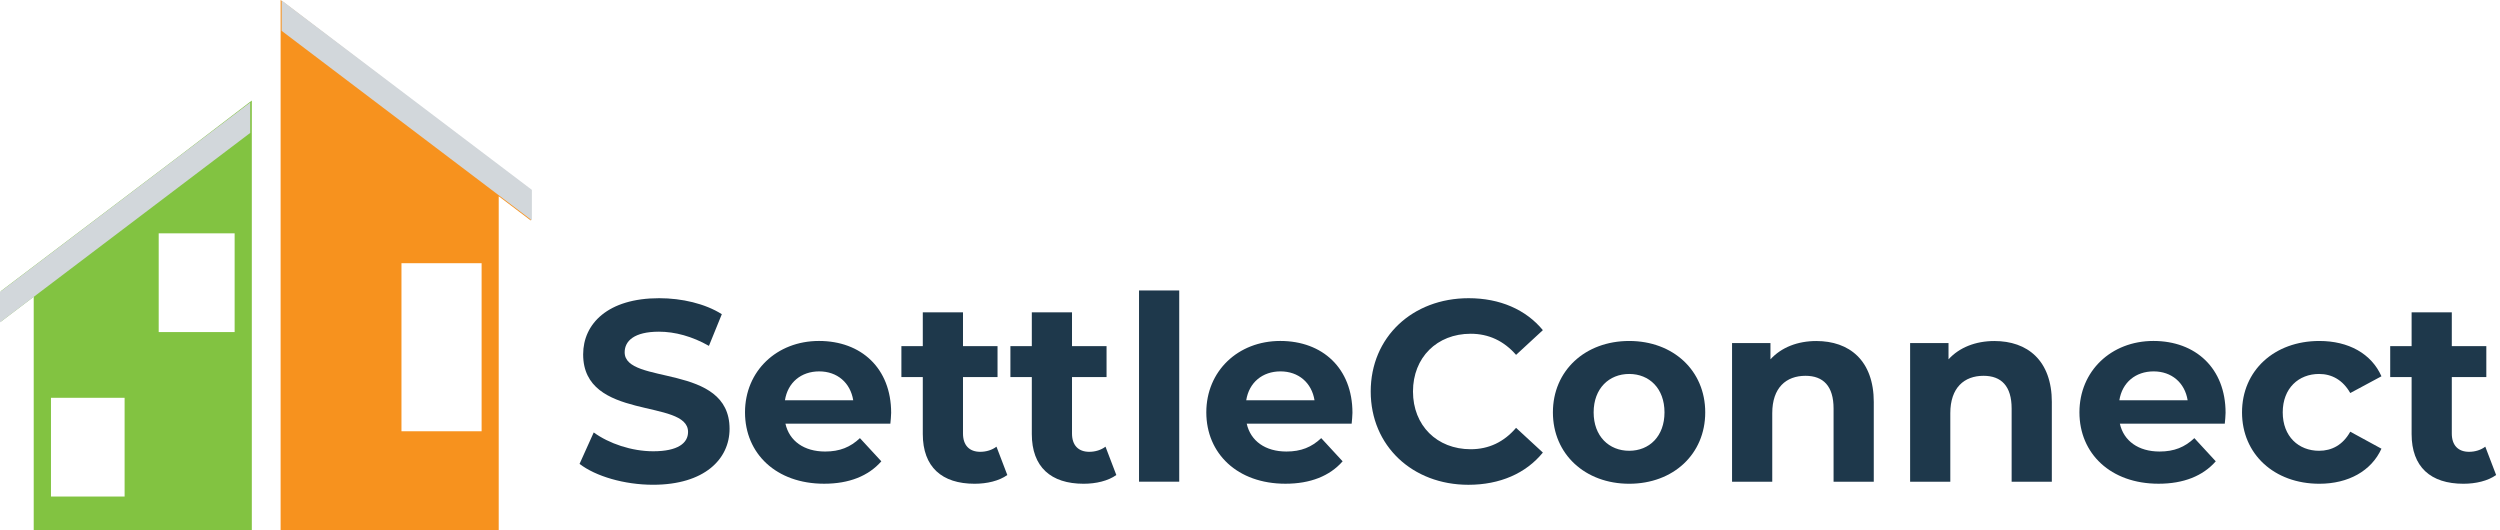
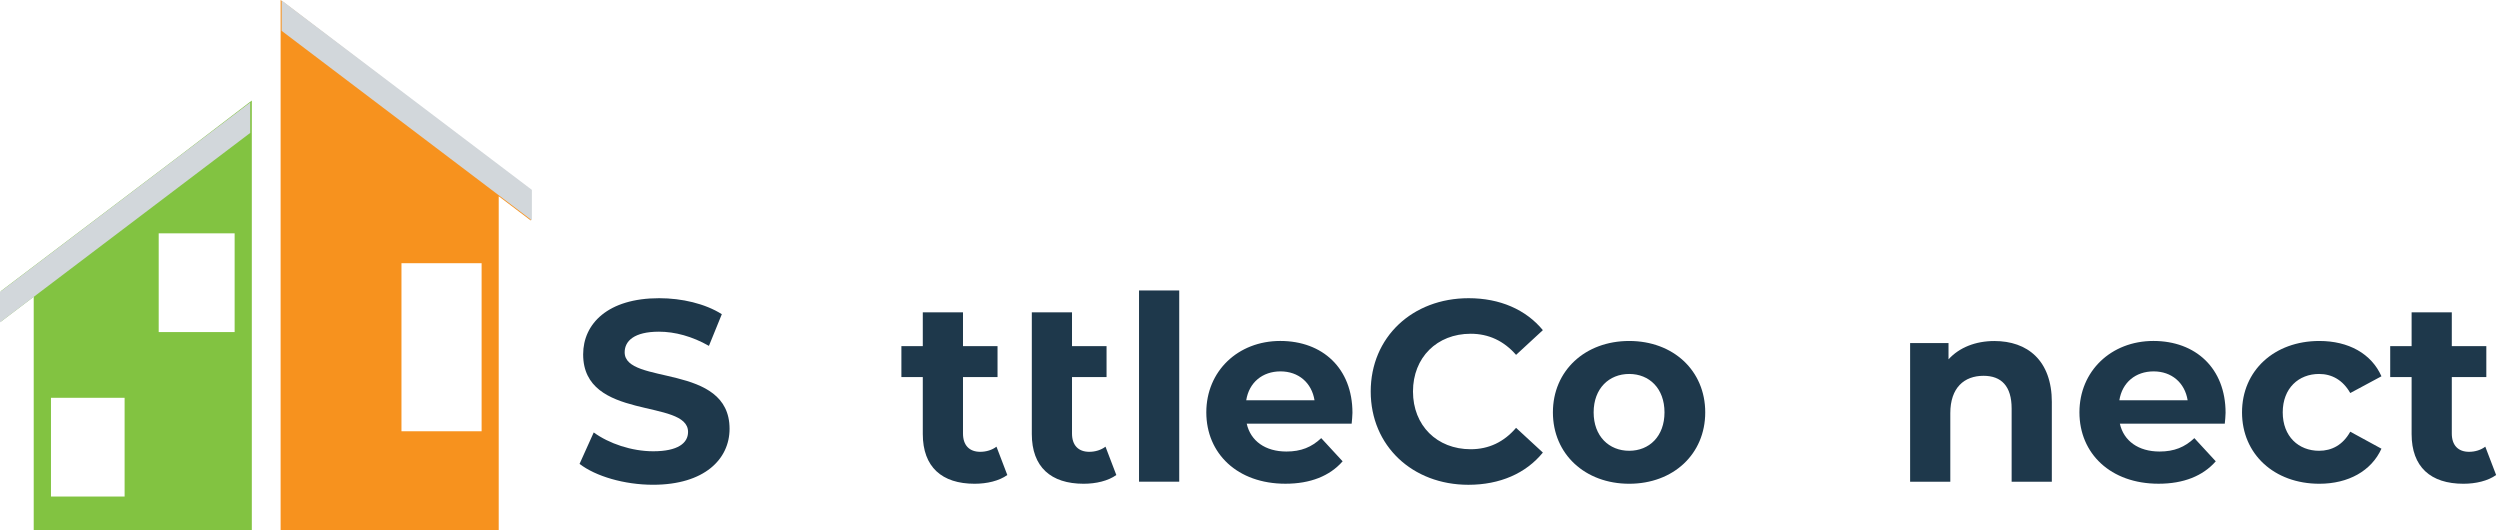
<svg xmlns="http://www.w3.org/2000/svg" width="283" height="60" viewBox="0 0 283 60" fill="none">
  <g clip-path="url(#clip0_5_44)">
    <path d="M65.605 52.513L67.21 48.953C68.933 50.208 71.498 51.084 73.949 51.084C76.748 51.084 77.888 50.15 77.888 48.896C77.888 45.074 66.013 47.7 66.013 40.115C66.013 36.644 68.813 33.756 74.62 33.756C77.188 33.756 79.813 34.368 81.71 35.565L80.251 39.153C78.354 38.073 76.4 37.547 74.591 37.547C71.792 37.547 70.712 38.598 70.712 39.881C70.712 43.643 82.587 41.047 82.587 48.545C82.587 51.959 79.756 54.875 73.923 54.875C70.684 54.875 67.419 53.913 65.608 52.513H65.605Z" fill="#1E384B" />
-     <path d="M100.787 47.962H88.912C89.349 49.916 91.011 51.113 93.405 51.113C95.068 51.113 96.264 50.616 97.344 49.596L99.767 52.221C98.307 53.884 96.119 54.758 93.291 54.758C87.863 54.758 84.335 51.344 84.335 46.677C84.335 42.009 87.923 38.596 92.708 38.596C97.493 38.596 100.878 41.689 100.878 46.734C100.878 47.085 100.821 47.58 100.789 47.959L100.787 47.962ZM88.855 45.309H96.585C96.264 43.326 94.776 42.041 92.734 42.041C90.691 42.041 89.174 43.295 88.855 45.309Z" fill="#1E384B" />
    <path d="M114.03 53.77C113.096 54.441 111.724 54.761 110.325 54.761C106.62 54.761 104.46 52.864 104.46 49.131V42.683H102.038V39.181H104.46V35.359H109.011V39.181H112.921V42.683H109.011V49.074C109.011 50.416 109.739 51.145 110.965 51.145C111.636 51.145 112.307 50.942 112.801 50.562L114.027 53.77H114.03Z" fill="#1E384B" />
-     <path d="M126.37 53.77C125.436 54.441 124.065 54.761 122.665 54.761C118.96 54.761 116.801 52.864 116.801 49.131V42.683H114.378V39.181H116.801V35.359H121.351V39.181H125.262V42.683H121.351V49.074C121.351 50.416 122.08 51.145 123.305 51.145C123.976 51.145 124.648 50.942 125.142 50.562L126.367 53.77H126.37Z" fill="#1E384B" />
+     <path d="M126.37 53.77C125.436 54.441 124.065 54.761 122.665 54.761C118.96 54.761 116.801 52.864 116.801 49.131V42.683V39.181H116.801V35.359H121.351V39.181H125.262V42.683H121.351V49.074C121.351 50.416 122.08 51.145 123.305 51.145C123.976 51.145 124.648 50.942 125.142 50.562L126.367 53.77H126.37Z" fill="#1E384B" />
    <path d="M128.938 32.88H133.489V54.527H128.938V32.88Z" fill="#1E384B" />
    <path d="M153.005 47.962H141.13C141.567 49.916 143.23 51.113 145.624 51.113C147.286 51.113 148.483 50.616 149.563 49.596L151.985 52.221C150.526 53.884 148.337 54.758 145.509 54.758C140.082 54.758 136.554 51.344 136.554 46.677C136.554 42.009 140.142 38.596 144.927 38.596C149.712 38.596 153.097 41.689 153.097 46.734C153.097 47.085 153.039 47.58 153.008 47.959L153.005 47.962ZM141.073 45.309H148.803C148.483 43.326 146.995 42.041 144.952 42.041C142.91 42.041 141.393 43.295 141.073 45.309Z" fill="#1E384B" />
    <path d="M155.165 44.317C155.165 38.161 159.89 33.756 166.251 33.756C169.782 33.756 172.727 35.039 174.652 37.373L171.619 40.172C170.248 38.598 168.525 37.781 166.485 37.781C162.663 37.781 159.95 40.467 159.95 44.317C159.95 48.168 162.663 50.853 166.485 50.853C168.528 50.853 170.248 50.036 171.619 48.431L174.652 51.23C172.727 53.593 169.779 54.878 166.223 54.878C159.892 54.878 155.165 50.473 155.165 44.317Z" fill="#1E384B" />
    <path d="M175.789 46.68C175.789 41.955 179.437 38.598 184.425 38.598C189.413 38.598 193.032 41.952 193.032 46.68C193.032 51.407 189.415 54.761 184.425 54.761C179.434 54.761 175.789 51.407 175.789 46.68ZM188.421 46.68C188.421 43.966 186.699 42.332 184.425 42.332C182.151 42.332 180.4 43.966 180.4 46.68C180.4 49.394 182.151 51.028 184.425 51.028C186.699 51.028 188.421 49.394 188.421 46.68Z" fill="#1E384B" />
-     <path d="M212.111 45.543V54.53H207.56V46.245C207.56 43.706 206.395 42.541 204.381 42.541C202.193 42.541 200.619 43.883 200.619 46.771V54.532H196.068V38.838H200.416V40.675C201.642 39.333 203.478 38.604 205.609 38.604C209.314 38.604 212.114 40.764 212.114 45.548L212.111 45.543Z" fill="#1E384B" />
    <path d="M232.267 45.543V54.53H227.717V46.245C227.717 43.706 226.551 42.541 224.537 42.541C222.349 42.541 220.775 43.883 220.775 46.771V54.532H216.225V38.838H220.572V40.675C221.798 39.333 223.635 38.604 225.766 38.604C229.471 38.604 232.27 40.764 232.27 45.548L232.267 45.543Z" fill="#1E384B" />
    <path d="M251.843 47.962H239.969C240.406 49.916 242.068 51.113 244.462 51.113C246.125 51.113 247.321 50.616 248.401 49.596L250.824 52.221C249.364 53.884 247.176 54.758 244.348 54.758C238.92 54.758 235.392 51.344 235.392 46.677C235.392 42.009 238.98 38.596 243.765 38.596C248.55 38.596 251.935 41.689 251.935 46.734C251.935 47.085 251.878 47.58 251.846 47.959L251.843 47.962ZM239.911 45.309H247.641C247.321 43.326 245.833 42.041 243.791 42.041C241.748 42.041 240.231 43.295 239.911 45.309Z" fill="#1E384B" />
    <path d="M253.797 46.68C253.797 41.955 257.445 38.598 262.55 38.598C265.847 38.598 268.443 40.027 269.58 42.595L266.049 44.492C265.204 43.003 263.95 42.332 262.519 42.332C260.213 42.332 258.405 43.937 258.405 46.68C258.405 49.422 260.213 51.028 262.519 51.028C263.947 51.028 265.204 50.385 266.049 48.868L269.58 50.793C268.443 53.301 265.847 54.761 262.55 54.761C257.445 54.761 253.797 51.407 253.797 46.68Z" fill="#1E384B" />
    <path d="M282.563 53.77C281.629 54.441 280.258 54.761 278.858 54.761C275.153 54.761 272.994 52.864 272.994 49.131V42.683H270.571V39.181H272.994V35.359H277.544V39.181H281.452V42.683H277.544V49.074C277.544 50.416 278.273 51.145 279.498 51.145C280.17 51.145 280.841 50.942 281.335 50.562L282.561 53.77H282.563Z" fill="#1E384B" />
    <path d="M0.089 32.965V36.413L3.816 33.588V59.997H28.506V11.381L20.468 17.534L0.089 32.965ZM14.106 56.206H5.77V45.034H14.106V56.206ZM26.561 37.587H17.965V26.415H26.561V37.587Z" fill="#82C341" />
    <path d="M45.7 10.621L31.765 0V60H56.455V22.216L60.089 24.967V21.519L45.7 10.621ZM54.518 48.819H45.446V29.791H54.518V48.819Z" fill="#F7921E" />
    <g style="mix-blend-mode:multiply">
      <path d="M0 36.496L28.323 15.046V11.598L0 33.045V36.496Z" fill="#D2D7DB" />
    </g>
    <g style="mix-blend-mode:multiply">
      <path d="M60.209 24.944L31.885 3.494V0.046L60.209 21.493V24.944Z" fill="#D2D7DB" />
    </g>
  </g>
  <defs>
    <clipPath id="clip0_5_44">
      <rect width="282.563" height="60" fill="white" />
    </clipPath>
  </defs>
</svg>